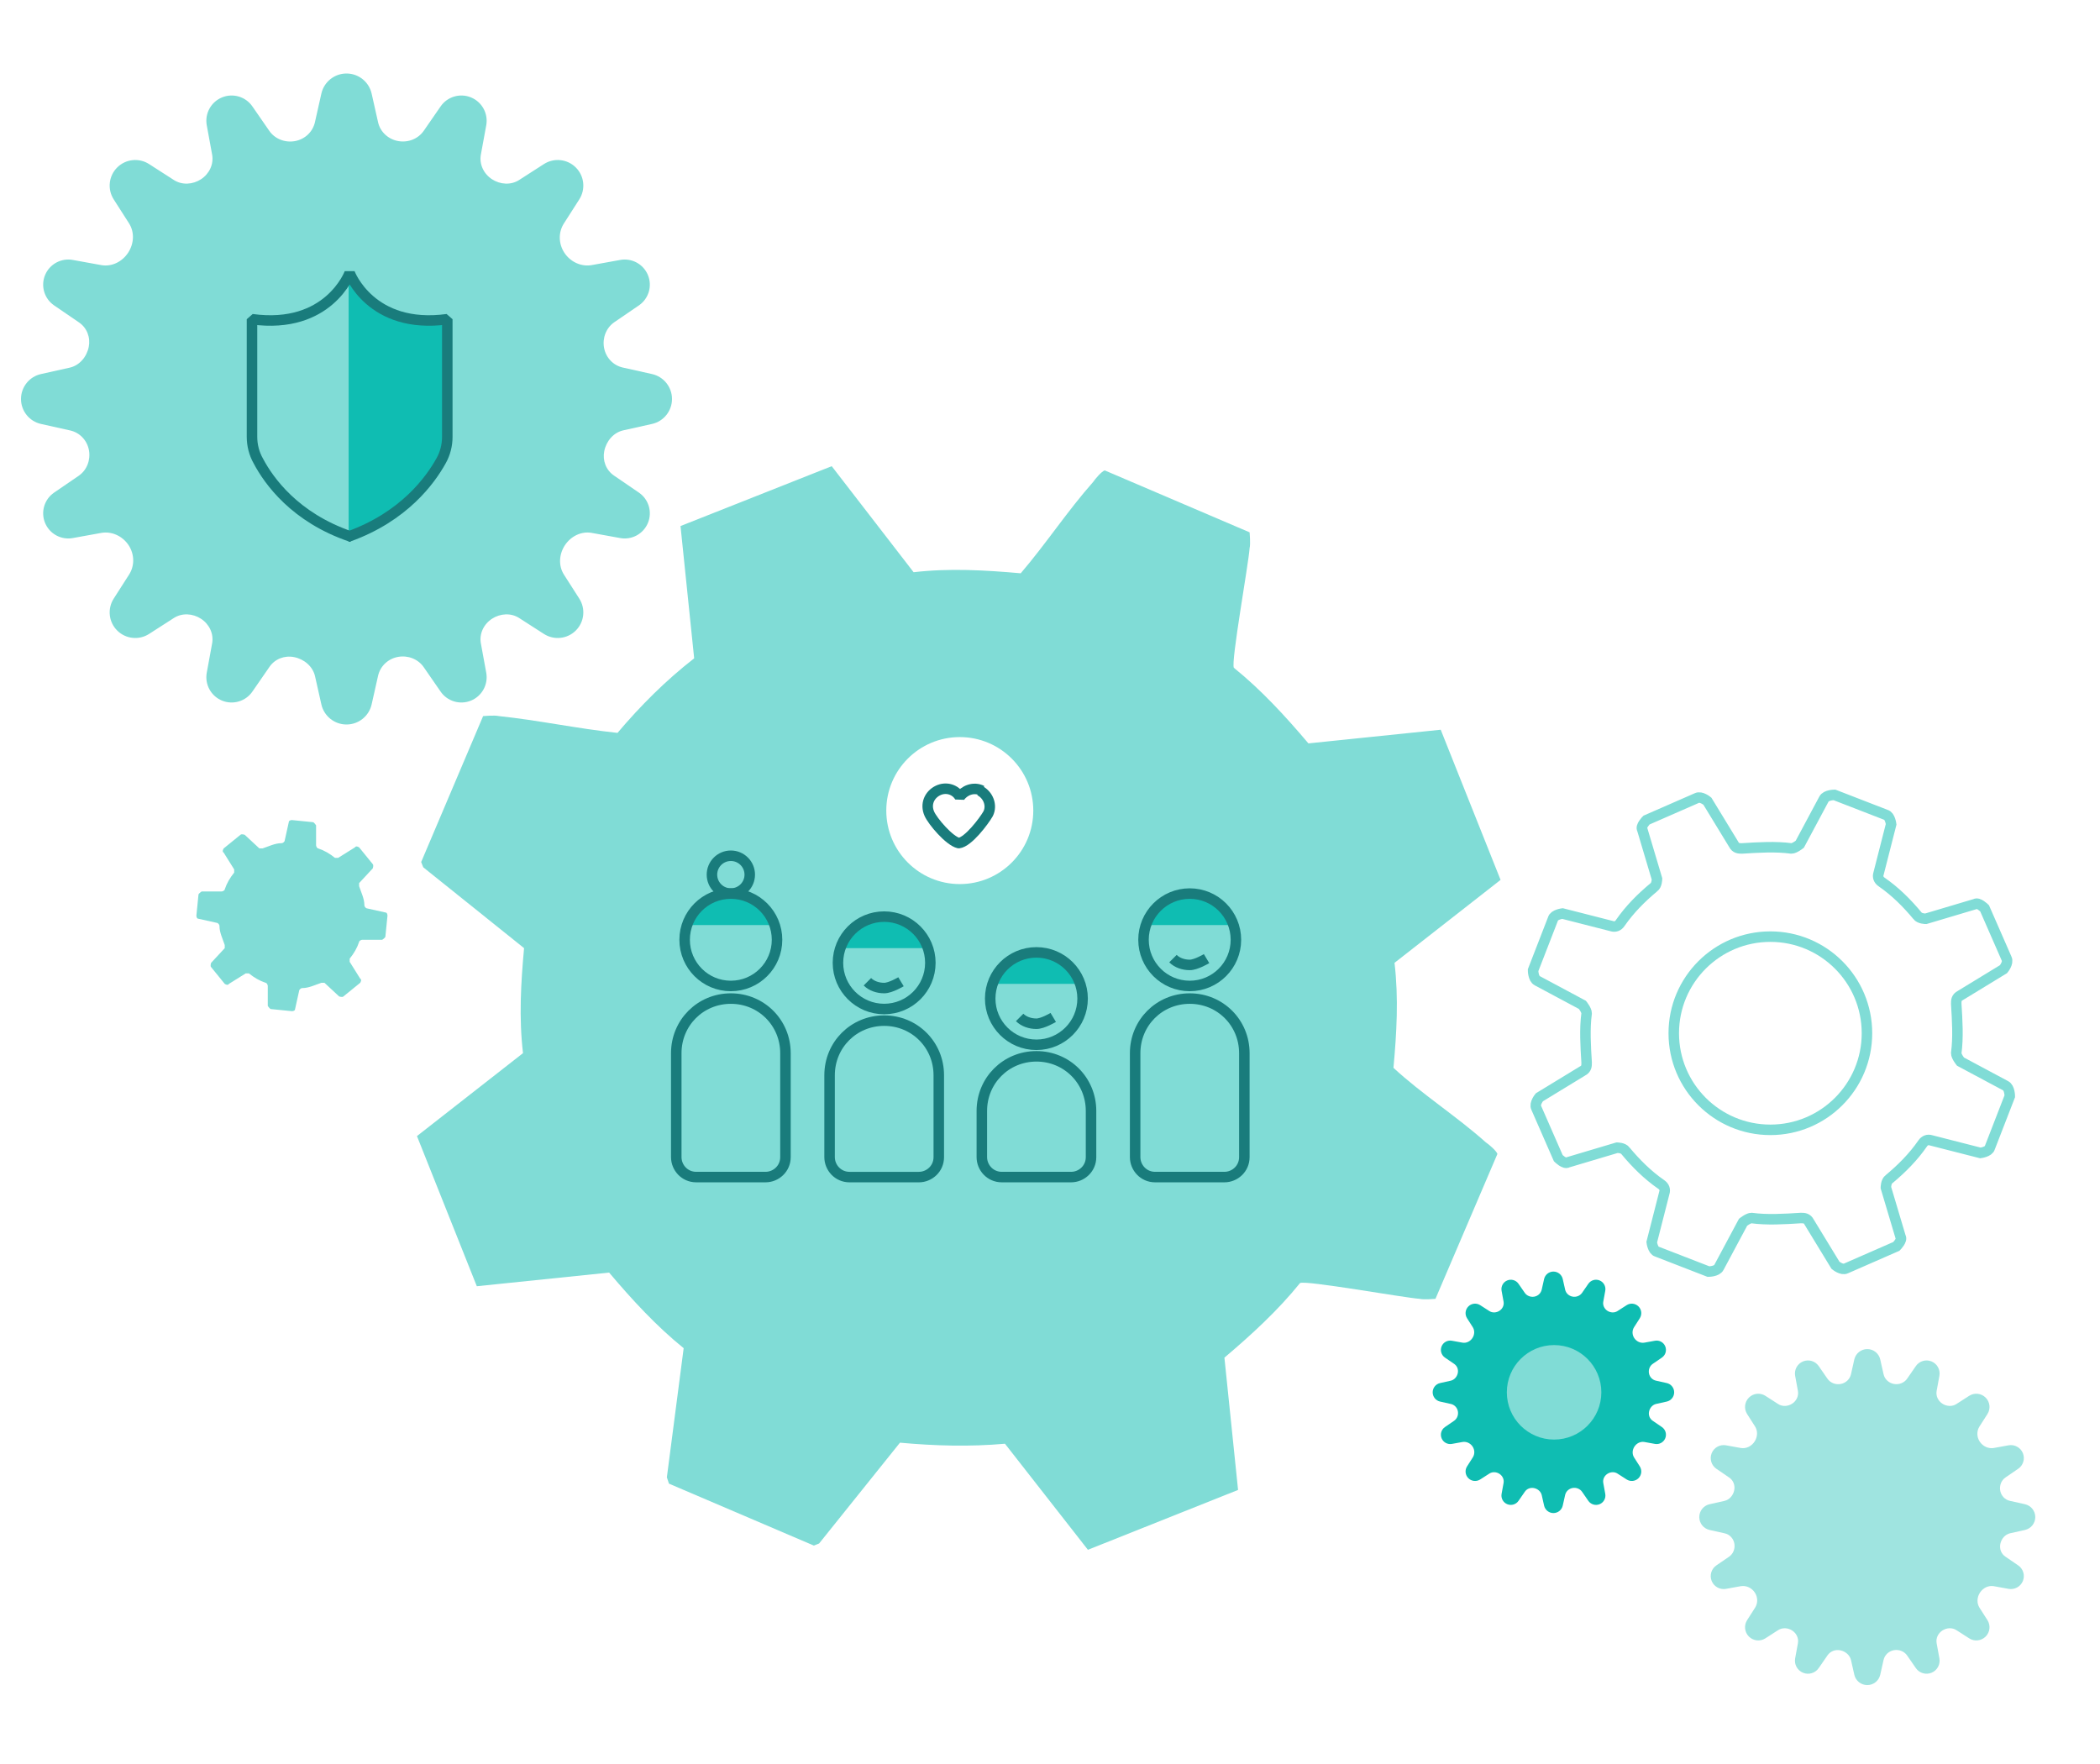
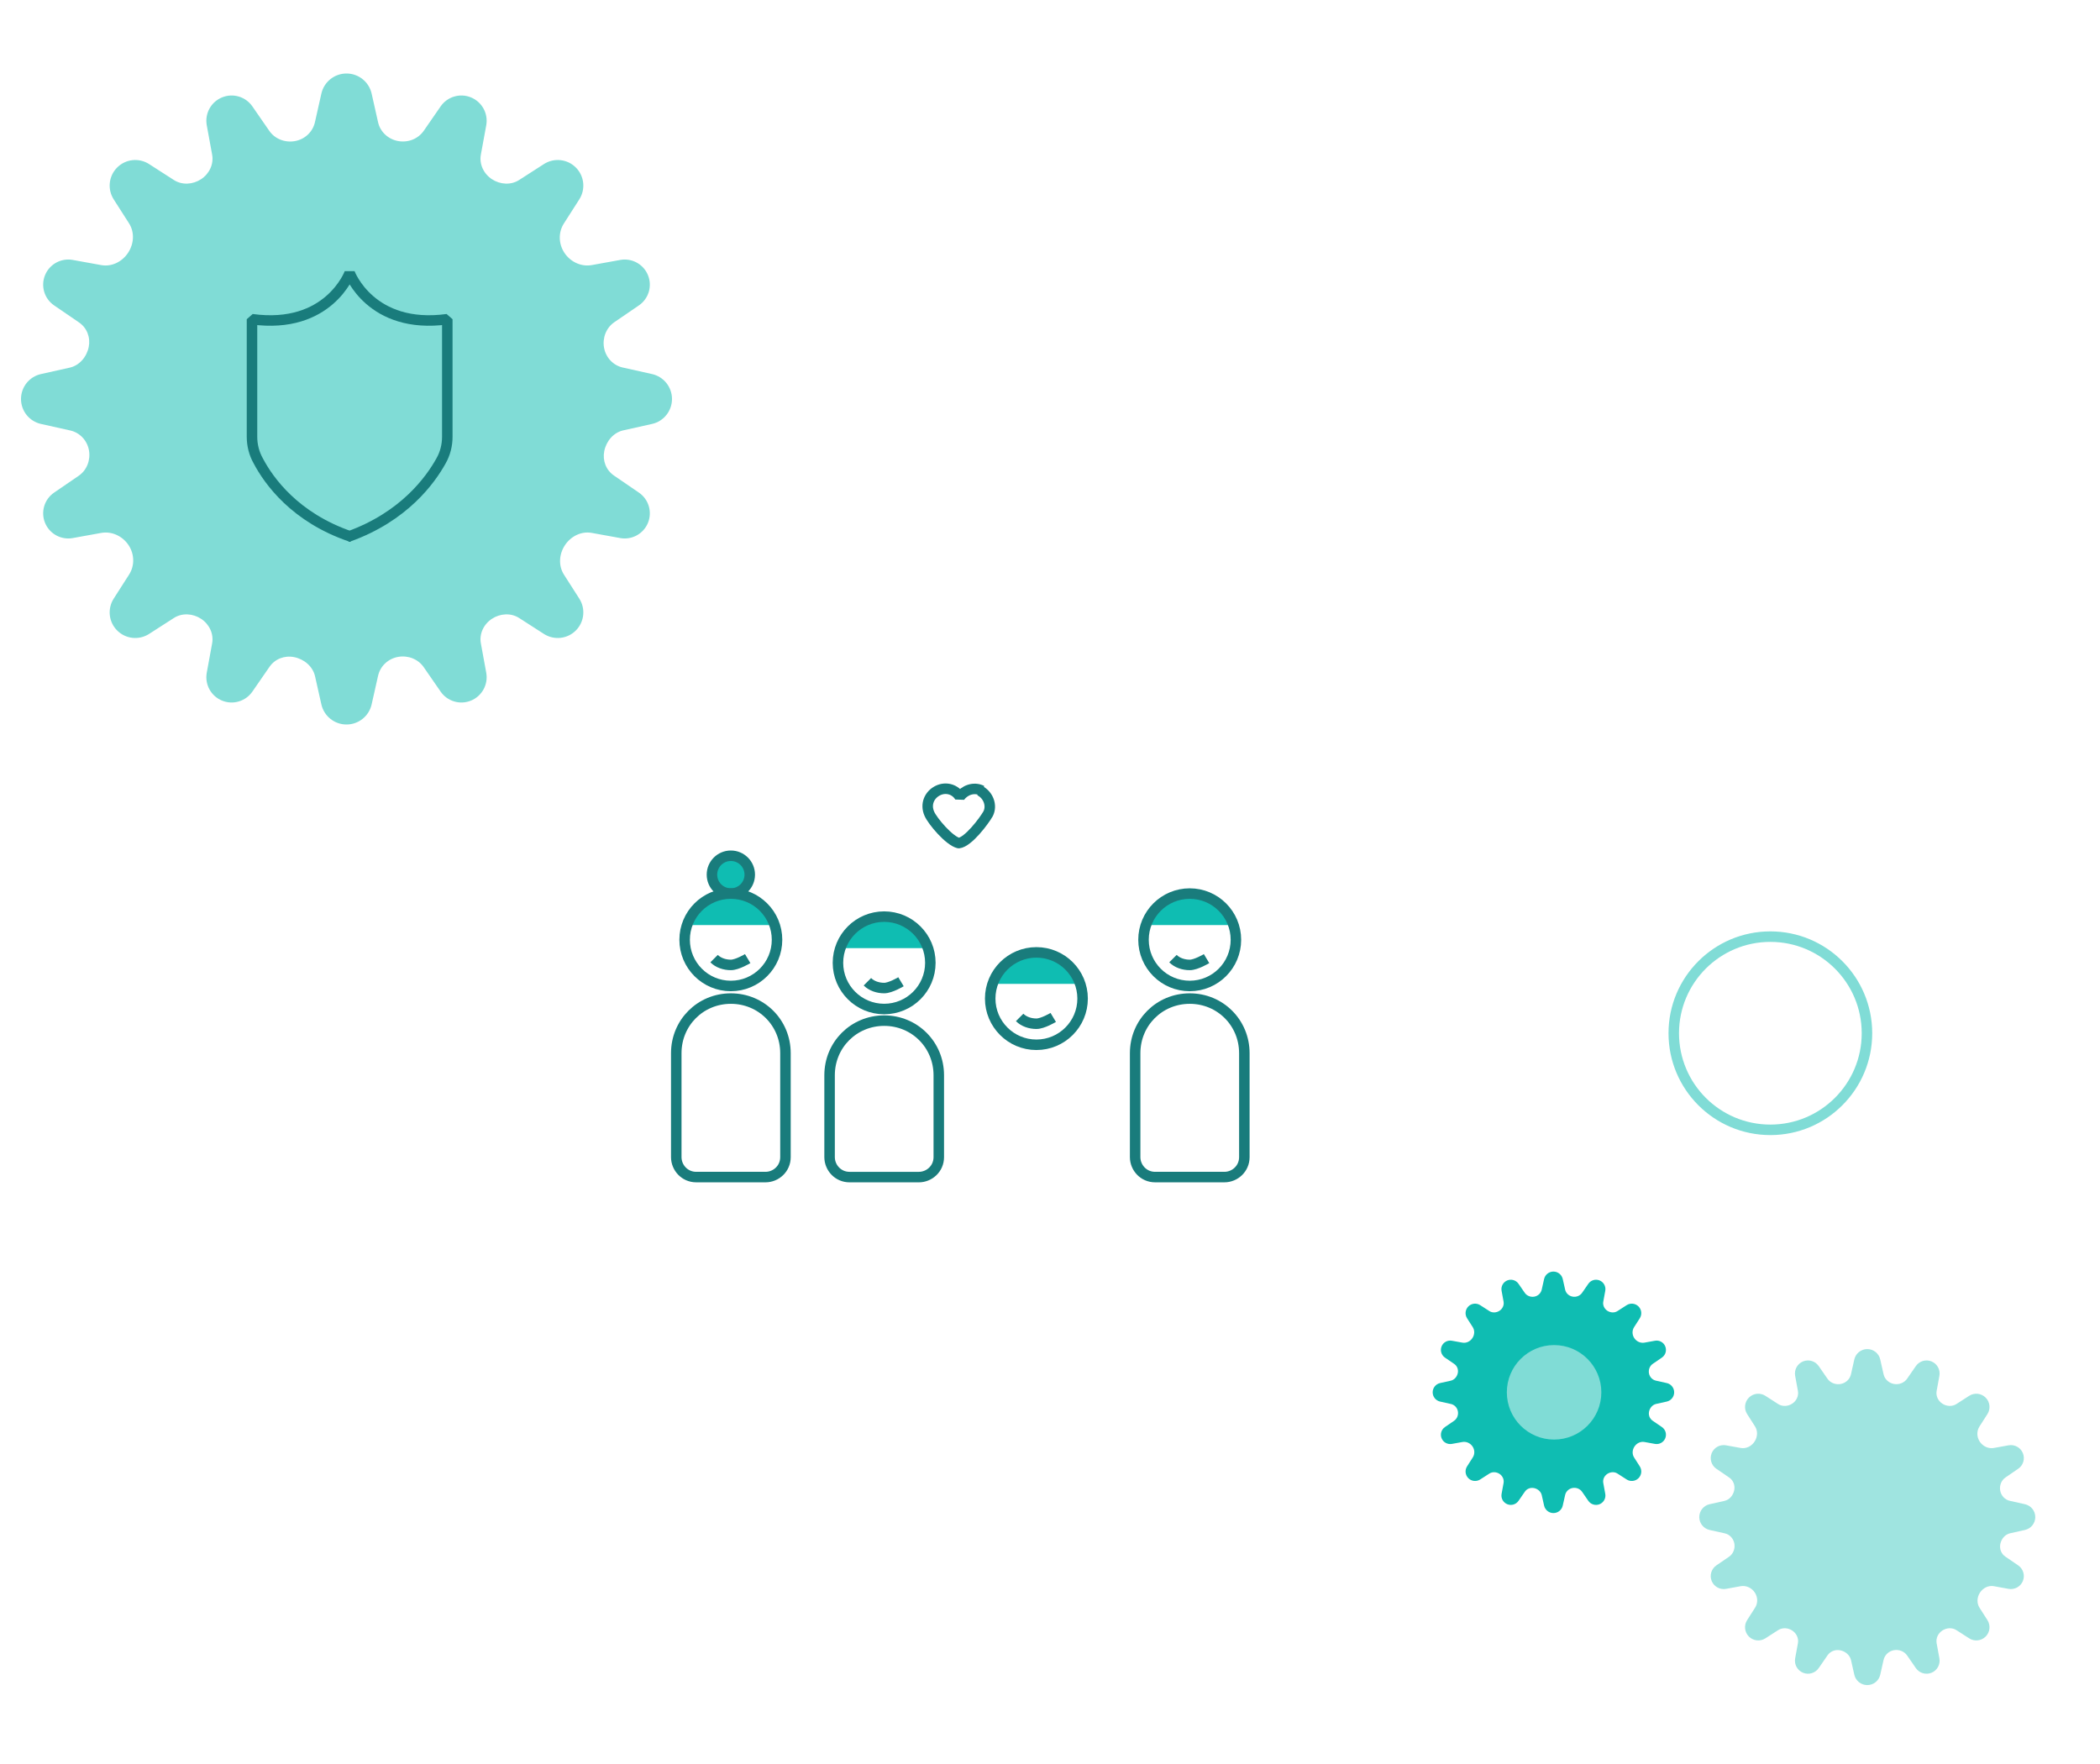
<svg xmlns="http://www.w3.org/2000/svg" width="200" height="168" viewBox="0 0 200 168" fill="none">
-   <path d="M33.803 80.702L32.203 81.702C32.203 81.702 32.003 81.702 31.903 81.702C31.403 81.302 30.903 81.002 30.303 80.802C30.203 80.802 30.103 80.602 30.103 80.502V78.602C30.103 78.602 29.903 78.302 29.803 78.302L27.803 78.102C27.803 78.102 27.503 78.102 27.503 78.302L27.103 80.102C27.103 80.102 27.003 80.302 26.803 80.302C26.203 80.302 25.603 80.602 25.003 80.802C24.903 80.802 24.803 80.802 24.703 80.802L23.303 79.502C23.303 79.502 23.003 79.402 22.903 79.502L21.303 80.802C21.303 80.802 21.103 81.102 21.303 81.202L22.303 82.802C22.303 82.802 22.303 83.002 22.303 83.102C21.903 83.602 21.603 84.102 21.403 84.702C21.403 84.802 21.203 84.902 21.103 84.902H19.203C19.203 84.902 18.903 85.102 18.903 85.202L18.703 87.202C18.703 87.202 18.703 87.502 18.903 87.502L20.703 87.902C20.703 87.902 20.903 88.002 20.903 88.202C20.903 88.802 21.203 89.402 21.403 90.002C21.403 90.102 21.403 90.202 21.403 90.302L20.103 91.702C20.103 91.702 20.003 92.002 20.103 92.102L21.403 93.702C21.403 93.702 21.703 93.902 21.803 93.702L23.403 92.702C23.403 92.702 23.603 92.702 23.703 92.702C24.203 93.102 24.703 93.402 25.303 93.602C25.403 93.602 25.503 93.802 25.503 93.902V95.802C25.503 95.802 25.703 96.102 25.803 96.102L27.803 96.302C27.803 96.302 28.103 96.302 28.103 96.102L28.503 94.302C28.503 94.302 28.603 94.102 28.803 94.102C29.403 94.102 30.003 93.802 30.603 93.602C30.703 93.602 30.803 93.602 30.903 93.602L32.303 94.902C32.303 94.902 32.603 95.002 32.703 94.902L34.303 93.602C34.303 93.602 34.503 93.302 34.303 93.202L33.303 91.602C33.303 91.602 33.303 91.402 33.303 91.302C33.703 90.802 34.003 90.302 34.203 89.702C34.203 89.602 34.403 89.502 34.503 89.502H36.403C36.403 89.502 36.703 89.302 36.703 89.202L36.903 87.202C36.903 87.202 36.903 86.902 36.703 86.902L34.903 86.502C34.903 86.502 34.703 86.402 34.703 86.202C34.703 85.602 34.403 85.002 34.203 84.402C34.203 84.302 34.203 84.202 34.203 84.102L35.503 82.702C35.503 82.702 35.603 82.402 35.503 82.302L34.203 80.702C34.203 80.702 33.903 80.502 33.803 80.702Z" fill="#80DCD6" />
  <path d="M69.605 85.1C70.599 85.1 71.405 84.294 71.405 83.3C71.405 82.306 70.599 81.5 69.605 81.5C68.611 81.5 67.805 82.306 67.805 83.3C67.805 84.294 68.611 85.1 69.605 85.1Z" fill="#0FBDB2" />
  <path d="M71.208 91.297C71.208 91.297 70.208 91.897 69.608 91.897C69.008 91.897 68.408 91.697 68.008 91.297" stroke="#197C7C" stroke-miterlimit="10" />
-   <path d="M87.011 54.498C90.411 54.098 93.811 54.299 97.211 54.599C99.611 51.799 101.711 48.598 104.111 45.898C104.311 45.598 104.911 44.899 105.211 44.799L119.011 50.698C119.011 50.698 119.111 51.798 119.011 52.198C118.911 53.698 117.211 63.099 117.511 63.599C120.111 65.699 122.411 68.199 124.611 70.799L137.211 69.498L142.911 83.799L132.811 91.698C133.211 95.098 133.011 98.398 132.711 101.698C135.411 104.198 138.711 106.299 141.511 108.799C141.811 108.999 142.511 109.598 142.611 109.898L136.711 123.698C136.7 123.699 135.609 123.798 135.211 123.698C133.711 123.598 124.311 121.898 123.811 122.198C121.711 124.798 119.211 127.099 116.611 129.299L117.911 141.898L103.611 147.599L95.711 137.498C92.311 137.798 89.011 137.698 85.711 137.398L78.011 146.998L77.511 147.198L63.711 141.299L63.511 140.698L65.111 128.398C62.511 126.298 60.211 123.798 58.011 121.198L45.411 122.498L39.711 108.198L49.81 100.299C49.411 96.899 49.611 93.599 49.911 90.299L40.31 82.599L40.111 82.099L46.011 68.198C46.011 68.198 47.111 68.098 47.511 68.198C51.311 68.598 55.011 69.399 58.81 69.799C61.011 67.199 63.411 64.798 66.111 62.698L64.811 50.099L79.211 44.398L87.011 54.498ZM91.408 70.198C87.542 70.198 84.408 73.332 84.408 77.198C84.408 81.064 87.542 84.198 91.408 84.198C95.274 84.198 98.408 81.064 98.408 77.198C98.408 73.332 95.274 70.198 91.408 70.198Z" fill="#80DCD6" />
  <path d="M93.508 75.296C92.709 74.896 91.808 75.296 91.409 75.896C91.008 75.196 90.109 74.896 89.308 75.296C88.508 75.696 88.109 76.596 88.508 77.496C88.808 78.196 90.409 80.096 91.308 80.296C92.209 80.196 93.709 78.196 94.109 77.496C94.508 76.696 94.109 75.696 93.308 75.296H93.508Z" stroke="#197C7C" stroke-linejoin="bevel" />
  <path d="M73.809 88.102C73.209 86.402 71.609 85.102 69.709 85.102C67.809 85.102 66.209 86.302 65.609 88.102H73.909H73.809Z" fill="#0FBDB2" />
  <path d="M69.603 93.902C72.033 93.902 74.003 91.932 74.003 89.502C74.003 87.072 72.033 85.102 69.603 85.102C67.173 85.102 65.203 87.072 65.203 89.502C65.203 91.932 67.173 93.902 69.603 93.902Z" stroke="#197C7C" stroke-miterlimit="10" />
  <path d="M74.806 110.202V100.302C74.806 97.402 72.506 95.102 69.606 95.102C66.706 95.102 64.406 97.402 64.406 100.302V110.202C64.406 111.202 65.206 112.102 66.306 112.102H72.906C73.906 112.102 74.806 111.302 74.806 110.202Z" stroke="#197C7C" stroke-miterlimit="10" />
  <path d="M88.309 90.297C87.709 88.597 86.109 87.297 84.209 87.297C82.309 87.297 80.709 88.497 80.109 90.297H88.409H88.309Z" fill="#0FBDB2" />
  <path d="M84.205 96.097C86.635 96.097 88.605 94.127 88.605 91.697C88.605 89.267 86.635 87.297 84.205 87.297C81.775 87.297 79.805 89.267 79.805 91.697C79.805 94.127 81.775 96.097 84.205 96.097Z" stroke="#197C7C" stroke-miterlimit="10" />
  <path d="M85.809 93.5C85.809 93.5 84.809 94.1 84.209 94.1C83.609 94.1 83.009 93.9 82.609 93.5" stroke="#197C7C" stroke-miterlimit="10" />
  <path d="M89.408 110.203V102.403C89.408 99.503 87.108 97.203 84.208 97.203C81.308 97.203 79.008 99.503 79.008 102.403V110.203C79.008 111.203 79.808 112.103 80.908 112.103H87.508C88.508 112.103 89.408 111.303 89.408 110.203Z" stroke="#197C7C" stroke-miterlimit="10" />
  <path d="M102.911 93.703C102.311 92.003 100.711 90.703 98.811 90.703C96.911 90.703 95.311 91.903 94.711 93.703H103.011H102.911Z" fill="#0FBDB2" />
  <path d="M98.705 99.503C101.135 99.503 103.105 97.533 103.105 95.103C103.105 92.673 101.135 90.703 98.705 90.703C96.275 90.703 94.305 92.673 94.305 95.103C94.305 97.533 96.275 99.503 98.705 99.503Z" stroke="#197C7C" stroke-miterlimit="10" />
  <path d="M100.309 96.898C100.309 96.898 99.309 97.498 98.709 97.498C98.109 97.498 97.509 97.298 97.109 96.898" stroke="#197C7C" stroke-miterlimit="10" />
-   <path d="M103.908 110.202V105.802C103.908 102.902 101.608 100.602 98.708 100.602C95.808 100.602 93.508 102.902 93.508 105.802V110.202C93.508 111.202 94.308 112.102 95.408 112.102H102.008C103.008 112.102 103.908 111.302 103.908 110.202Z" stroke="#197C7C" stroke-miterlimit="10" />
  <path d="M117.411 88.102C116.811 86.402 115.211 85.102 113.311 85.102C111.411 85.102 109.811 86.302 109.211 88.102H117.511H117.411Z" fill="#0FBDB2" />
  <path d="M113.306 93.902C115.736 93.902 117.706 91.932 117.706 89.502C117.706 87.072 115.736 85.102 113.306 85.102C110.876 85.102 108.906 87.072 108.906 89.502C108.906 91.932 110.876 93.902 113.306 93.902Z" stroke="#197C7C" stroke-miterlimit="10" />
  <path d="M114.911 91.297C114.911 91.297 113.911 91.897 113.311 91.897C112.711 91.897 112.111 91.697 111.711 91.297" stroke="#197C7C" stroke-miterlimit="10" />
  <path d="M118.509 110.202V100.302C118.509 97.402 116.209 95.102 113.309 95.102C110.409 95.102 108.109 97.402 108.109 100.302V110.202C108.109 111.202 108.909 112.102 110.009 112.102H116.609C117.609 112.102 118.509 111.302 118.509 110.202Z" stroke="#197C7C" stroke-miterlimit="10" />
  <path d="M69.605 85.1C70.599 85.1 71.405 84.294 71.405 83.3C71.405 82.306 70.599 81.5 69.605 81.5C68.611 81.5 67.805 82.306 67.805 83.3C67.805 84.294 68.611 85.1 69.605 85.1Z" stroke="#197C7C" stroke-miterlimit="10" />
  <path d="M62.094 40.377C63.208 40.129 64 39.141 64 38C64 36.859 63.208 35.871 62.094 35.623L59.318 35.005C58.393 34.8 57.697 34.051 57.528 33.118C57.359 32.185 57.727 31.22 58.51 30.684L60.847 29.086C61.779 28.448 62.139 27.245 61.709 26.201C61.28 25.157 60.181 24.555 59.071 24.756L56.372 25.244C55.353 25.429 54.329 24.945 53.756 24.082C53.193 23.233 53.156 22.138 53.705 21.28L55.171 18.988C55.789 18.022 55.65 16.756 54.837 15.948C54.026 15.141 52.763 15.007 51.801 15.626L49.441 17.143C48.658 17.646 47.642 17.58 46.861 17.074C46.074 16.563 45.629 15.651 45.797 14.727L46.308 11.934C46.513 10.813 45.904 9.703 44.849 9.274C43.804 8.848 42.604 9.206 41.963 10.134L40.366 12.445C39.822 13.232 38.871 13.601 37.928 13.436C36.995 13.273 36.217 12.576 36.009 11.652L35.394 8.915C35.142 7.796 34.148 7 33 7C31.852 7 30.858 7.796 30.606 8.915L29.994 11.637C29.785 12.57 29.029 13.27 28.087 13.439C27.151 13.607 26.183 13.24 25.643 12.457L24.037 10.134C23.396 9.206 22.196 8.848 21.151 9.274C20.096 9.703 19.487 10.813 19.692 11.934L20.203 14.727C20.371 15.651 19.926 16.563 19.139 17.074C18.358 17.58 17.342 17.646 16.559 17.143L14.199 15.626C13.237 15.007 11.974 15.141 11.163 15.948C10.35 16.756 10.211 18.022 10.829 18.988L12.283 21.261C12.833 22.121 12.762 23.215 12.202 24.069C11.644 24.92 10.648 25.429 9.646 25.248L6.929 24.756C5.819 24.555 4.72 25.157 4.291 26.201C3.861 27.245 4.221 28.448 5.153 29.086L7.529 30.71C8.286 31.228 8.63 32.141 8.451 33.04C8.262 33.985 7.574 34.807 6.633 35.016L3.906 35.623C2.792 35.871 2 36.859 2 38C2 39.141 2.792 40.129 3.906 40.377L6.682 40.995C7.607 41.2 8.303 41.949 8.472 42.882C8.641 43.815 8.273 44.78 7.49 45.316L5.153 46.914C4.221 47.552 3.861 48.755 4.291 49.799C4.72 50.843 5.819 51.444 6.929 51.244L9.628 50.756C10.647 50.571 11.671 51.055 12.244 51.918C12.807 52.767 12.844 53.862 12.295 54.72L10.829 57.012C10.211 57.978 10.35 59.243 11.163 60.052C11.974 60.859 13.237 60.993 14.199 60.374L16.559 58.857C17.342 58.354 18.358 58.42 19.139 58.926C19.926 59.437 20.371 60.349 20.203 61.273L19.692 64.066C19.487 65.187 20.096 66.297 21.151 66.727C22.196 67.152 23.396 66.794 24.037 65.866L25.669 63.504C26.192 62.748 27.107 62.404 28.009 62.582C28.962 62.771 29.792 63.463 30.005 64.411L30.606 67.085C30.858 68.204 31.852 69 33 69C34.148 69 35.142 68.204 35.394 67.085L36.006 64.363C36.215 63.43 36.971 62.73 37.913 62.561C38.849 62.393 39.817 62.76 40.357 63.543L41.963 65.866C42.604 66.794 43.804 67.152 44.849 66.727C45.904 66.297 46.513 65.187 46.308 64.066L45.797 61.273C45.629 60.349 46.074 59.437 46.861 58.926C47.642 58.42 48.658 58.354 49.441 58.857L51.801 60.374C52.763 60.993 54.026 60.859 54.837 60.052C55.65 59.243 55.789 57.978 55.171 57.012L53.717 54.739C53.167 53.879 53.238 52.785 53.798 51.931C54.356 51.08 55.352 50.571 56.354 50.752L59.071 51.244C60.181 51.444 61.28 50.843 61.709 49.799C62.139 48.755 61.779 47.552 60.847 46.914L58.471 45.289C57.714 44.772 57.37 43.859 57.549 42.96C57.738 42.015 58.426 41.193 59.367 40.984L62.094 40.377Z" fill="#80DCD6" />
-   <path d="M41.903 43.9C42.303 43.2 42.503 42.4 42.503 41.6V30.4C35.203 31.4 33.203 26 33.203 26V51C38.503 49.1 41.003 45.6 42.003 43.8L41.903 43.9Z" fill="#0FBDB2" />
  <path d="M33.2 51.1C38.5 49.2 41 45.7 42 43.9C42.4 43.2 42.6 42.4 42.6 41.6V30.4C35.3 31.4 33.3 26 33.3 26C33.3 26 31.3 31.4 24 30.4V41.6C24 42.4 24.2 43.2 24.6 43.9C25.6 45.8 28.1 49.3 33.4 51.1H33.2Z" stroke="#197C7C" stroke-linejoin="bevel" />
  <path d="M158.738 133.483C159.151 133.391 159.445 133.025 159.445 132.602C159.445 132.178 159.151 131.812 158.738 131.72L157.709 131.491C157.365 131.414 157.107 131.137 157.044 130.791C156.982 130.444 157.118 130.086 157.409 129.888L158.276 129.295C158.622 129.058 158.755 128.612 158.595 128.224C158.436 127.837 158.028 127.614 157.617 127.689L156.616 127.87C156.238 127.938 155.858 127.759 155.645 127.439C155.436 127.124 155.423 126.717 155.626 126.399L156.17 125.549C156.399 125.19 156.348 124.721 156.046 124.421C155.745 124.122 155.277 124.072 154.92 124.301L154.044 124.864C153.754 125.051 153.377 125.026 153.087 124.839C152.795 124.649 152.63 124.311 152.693 123.968L152.882 122.932C152.958 122.516 152.732 122.104 152.341 121.945C151.953 121.787 151.508 121.92 151.27 122.264L150.678 123.121C150.476 123.413 150.123 123.55 149.774 123.489C149.427 123.429 149.139 123.17 149.062 122.827L148.833 121.812C148.74 121.397 148.371 121.102 147.945 121.102C147.52 121.102 147.151 121.397 147.057 121.812L146.83 122.822C146.752 123.168 146.472 123.428 146.123 123.49C145.776 123.552 145.417 123.416 145.216 123.126L144.62 122.264C144.382 121.92 143.937 121.787 143.55 121.945C143.158 122.104 142.932 122.516 143.008 122.932L143.198 123.968C143.26 124.311 143.095 124.649 142.803 124.839C142.514 125.026 142.137 125.051 141.846 124.864L140.971 124.301C140.614 124.072 140.145 124.122 139.845 124.421C139.543 124.721 139.491 125.19 139.721 125.549L140.26 126.392C140.464 126.711 140.438 127.117 140.23 127.434C140.023 127.749 139.653 127.938 139.282 127.871L138.274 127.689C137.862 127.614 137.454 127.837 137.295 128.224C137.136 128.612 137.269 129.058 137.615 129.295L138.496 129.897C138.777 130.089 138.905 130.428 138.838 130.762C138.768 131.112 138.513 131.417 138.164 131.495L137.152 131.72C136.739 131.812 136.445 132.178 136.445 132.602C136.445 133.025 136.739 133.391 137.152 133.483L138.182 133.712C138.525 133.789 138.784 134.066 138.846 134.412C138.909 134.759 138.773 135.117 138.482 135.315L137.615 135.909C137.269 136.145 137.136 136.591 137.295 136.979C137.454 137.366 137.862 137.589 138.274 137.515L139.275 137.334C139.653 137.265 140.033 137.444 140.246 137.765C140.455 138.079 140.468 138.486 140.264 138.804L139.721 139.654C139.491 140.013 139.543 140.482 139.845 140.782C140.145 141.081 140.614 141.131 140.971 140.902L141.846 140.339C142.137 140.152 142.514 140.177 142.803 140.364C143.095 140.554 143.26 140.892 143.198 141.235L143.008 142.271C142.932 142.687 143.158 143.099 143.55 143.258C143.937 143.416 144.382 143.283 144.62 142.939L145.226 142.063C145.42 141.782 145.759 141.655 146.094 141.721C146.447 141.791 146.755 142.048 146.834 142.399L147.057 143.391C147.151 143.806 147.52 144.102 147.945 144.102C148.371 144.102 148.74 143.806 148.833 143.391L149.06 142.381C149.138 142.035 149.419 141.776 149.768 141.713C150.115 141.651 150.474 141.787 150.675 142.077L151.27 142.939C151.508 143.283 151.953 143.416 152.341 143.258C152.732 143.099 152.958 142.687 152.882 142.271L152.693 141.235C152.63 140.892 152.795 140.554 153.087 140.364C153.377 140.177 153.754 140.152 154.044 140.339L154.92 140.902C155.277 141.131 155.745 141.081 156.046 140.782C156.348 140.482 156.399 140.013 156.17 139.654L155.631 138.811C155.427 138.492 155.453 138.086 155.661 137.769C155.868 137.454 156.237 137.265 156.609 137.332L157.617 137.515C158.028 137.589 158.436 137.366 158.595 136.979C158.755 136.591 158.622 136.145 158.276 135.909L157.394 135.306C157.113 135.114 156.986 134.775 157.052 134.441C157.122 134.091 157.378 133.786 157.727 133.708L158.738 133.483Z" fill="#0FBDB2" />
  <path d="M148.008 137.102C150.493 137.102 152.508 135.087 152.508 132.602C152.508 130.116 150.493 128.102 148.008 128.102C145.523 128.102 143.508 130.116 143.508 132.602C143.508 135.087 145.523 137.102 148.008 137.102Z" fill="#80DCD6" />
-   <path d="M188.108 86.103L183.408 87.503C183.408 87.503 182.808 87.503 182.608 87.203C181.608 86.003 180.508 84.903 179.208 84.003C178.908 83.803 178.808 83.503 178.908 83.203L180.108 78.503C180.108 78.503 180.008 77.703 179.608 77.603L174.708 75.703C174.708 75.703 173.908 75.703 173.708 76.103L171.408 80.403C171.408 80.403 170.908 80.803 170.608 80.803C169.108 80.603 167.508 80.703 165.908 80.803C165.608 80.803 165.308 80.803 165.108 80.403L162.608 76.303C162.608 76.303 162.008 75.803 161.608 76.003L156.808 78.103C156.808 78.103 156.208 78.703 156.408 79.003L157.808 83.703C157.808 83.703 157.808 84.303 157.508 84.503C156.308 85.503 155.208 86.603 154.308 87.903C154.108 88.203 153.808 88.303 153.508 88.203L148.808 87.003C148.808 87.003 148.008 87.103 147.908 87.503L146.008 92.403C146.008 92.403 146.008 93.203 146.408 93.403L150.708 95.703C150.708 95.703 151.108 96.203 151.108 96.503C150.908 98.003 151.008 99.603 151.108 101.203C151.108 101.503 151.108 101.803 150.708 102.003L146.608 104.503C146.608 104.503 146.108 105.103 146.308 105.503L148.408 110.303C148.408 110.303 149.008 110.903 149.308 110.703L154.008 109.303C154.008 109.303 154.608 109.303 154.808 109.603C155.808 110.803 156.908 111.903 158.208 112.803C158.508 113.003 158.608 113.303 158.508 113.603L157.308 118.303C157.308 118.303 157.408 119.103 157.808 119.203L162.708 121.103C162.708 121.103 163.508 121.103 163.708 120.703L166.008 116.403C166.008 116.403 166.508 116.003 166.808 116.003C168.308 116.203 169.908 116.103 171.508 116.003C171.808 116.003 172.108 116.003 172.308 116.403L174.808 120.503C174.808 120.503 175.408 121.003 175.808 120.803L180.608 118.703C180.608 118.703 181.208 118.103 181.008 117.803L179.608 113.103C179.608 113.103 179.608 112.503 179.908 112.303C181.108 111.303 182.208 110.203 183.108 108.903C183.308 108.603 183.608 108.503 183.908 108.603L188.608 109.803C188.608 109.803 189.408 109.703 189.508 109.303L191.408 104.403C191.408 104.403 191.408 103.603 191.008 103.403L186.708 101.103C186.708 101.103 186.308 100.603 186.308 100.303C186.508 98.803 186.408 97.203 186.308 95.603C186.308 95.303 186.308 95.003 186.708 94.803L190.808 92.303C190.808 92.303 191.308 91.703 191.108 91.303L189.008 86.503C189.008 86.503 188.408 85.903 188.108 86.103Z" stroke="#80DCD6" stroke-miterlimit="10" />
  <path d="M168.606 107.603C173.687 107.603 177.806 103.484 177.806 98.403C177.806 93.322 173.687 89.203 168.606 89.203C163.525 89.203 159.406 93.322 159.406 98.403C159.406 103.484 163.525 107.603 168.606 107.603Z" stroke="#80DCD6" stroke-miterlimit="10" />
  <path opacity="0.4" d="M192.852 145.711C193.427 145.583 193.836 145.073 193.836 144.484C193.836 143.895 193.427 143.386 192.852 143.258L191.42 142.939C190.942 142.833 190.583 142.446 190.496 141.965C190.408 141.483 190.598 140.985 191.002 140.708L192.209 139.883C192.69 139.554 192.875 138.934 192.654 138.394C192.432 137.856 191.865 137.545 191.292 137.649L189.899 137.901C189.373 137.996 188.844 137.746 188.549 137.301C188.258 136.863 188.239 136.298 188.522 135.855L189.279 134.672C189.598 134.173 189.526 133.52 189.107 133.103C188.688 132.686 188.036 132.617 187.54 132.936L186.321 133.719C185.918 133.979 185.393 133.945 184.99 133.684C184.584 133.42 184.354 132.949 184.441 132.473L184.705 131.031C184.81 130.453 184.496 129.879 183.951 129.658C183.412 129.438 182.793 129.623 182.462 130.102L181.638 131.295C181.357 131.701 180.866 131.892 180.38 131.806C179.898 131.722 179.496 131.362 179.389 130.885L179.071 129.473C178.941 128.895 178.428 128.484 177.836 128.484C177.244 128.484 176.73 128.895 176.6 129.473L176.285 130.878C176.176 131.359 175.786 131.721 175.3 131.808C174.817 131.894 174.318 131.705 174.039 131.301L173.21 130.102C172.879 129.623 172.26 129.438 171.721 129.658C171.176 129.879 170.862 130.453 170.967 131.031L171.231 132.473C171.318 132.949 171.088 133.42 170.682 133.684C170.279 133.945 169.754 133.979 169.35 133.719L168.132 132.936C167.635 132.617 166.984 132.686 166.565 133.103C166.146 133.52 166.074 134.173 166.393 134.672L167.143 135.845C167.427 136.289 167.39 136.853 167.101 137.294C166.814 137.734 166.299 137.996 165.782 137.902L164.38 137.649C163.807 137.545 163.24 137.856 163.018 138.394C162.797 138.934 162.982 139.554 163.463 139.883L164.69 140.722C165.08 140.989 165.258 141.46 165.165 141.925C165.068 142.412 164.713 142.836 164.227 142.944L162.82 143.258C162.245 143.386 161.836 143.895 161.836 144.484C161.836 145.073 162.245 145.583 162.82 145.711L164.252 146.03C164.73 146.136 165.089 146.522 165.176 147.004C165.263 147.486 165.074 147.984 164.67 148.26L163.463 149.085C162.982 149.414 162.797 150.035 163.018 150.574C163.24 151.113 163.807 151.423 164.38 151.32L165.773 151.068C166.299 150.973 166.828 151.222 167.123 151.668C167.414 152.106 167.433 152.671 167.15 153.114L166.393 154.297C166.074 154.795 166.146 155.449 166.565 155.866C166.984 156.282 167.635 156.352 168.132 156.032L169.35 155.249C169.754 154.99 170.279 155.024 170.682 155.285C171.088 155.549 171.318 156.019 171.231 156.496L170.967 157.938C170.862 158.516 171.176 159.089 171.721 159.311C172.26 159.53 172.879 159.346 173.21 158.867L174.052 157.648C174.322 157.257 174.794 157.08 175.26 157.172C175.752 157.269 176.18 157.627 176.29 158.116L176.6 159.496C176.73 160.074 177.244 160.484 177.836 160.484C178.428 160.484 178.941 160.074 179.071 159.496L179.387 158.091C179.496 157.61 179.886 157.248 180.371 157.161C180.855 157.074 181.354 157.264 181.633 157.668L182.462 158.867C182.793 159.346 183.412 159.53 183.951 159.311C184.496 159.089 184.81 158.516 184.705 157.938L184.441 156.496C184.354 156.019 184.584 155.549 184.99 155.285C185.393 155.024 185.918 154.99 186.321 155.249L187.54 156.032C188.036 156.352 188.688 156.282 189.107 155.866C189.526 155.449 189.598 154.795 189.279 154.297L188.529 153.124C188.245 152.68 188.282 152.115 188.57 151.675C188.858 151.235 189.373 150.973 189.89 151.066L191.292 151.32C191.865 151.423 192.432 151.113 192.654 150.574C192.875 150.035 192.69 149.414 192.209 149.085L190.982 148.247C190.591 147.979 190.414 147.508 190.507 147.044C190.604 146.556 190.959 146.132 191.445 146.024L192.852 145.711Z" fill="#0FBDB2" />
</svg>